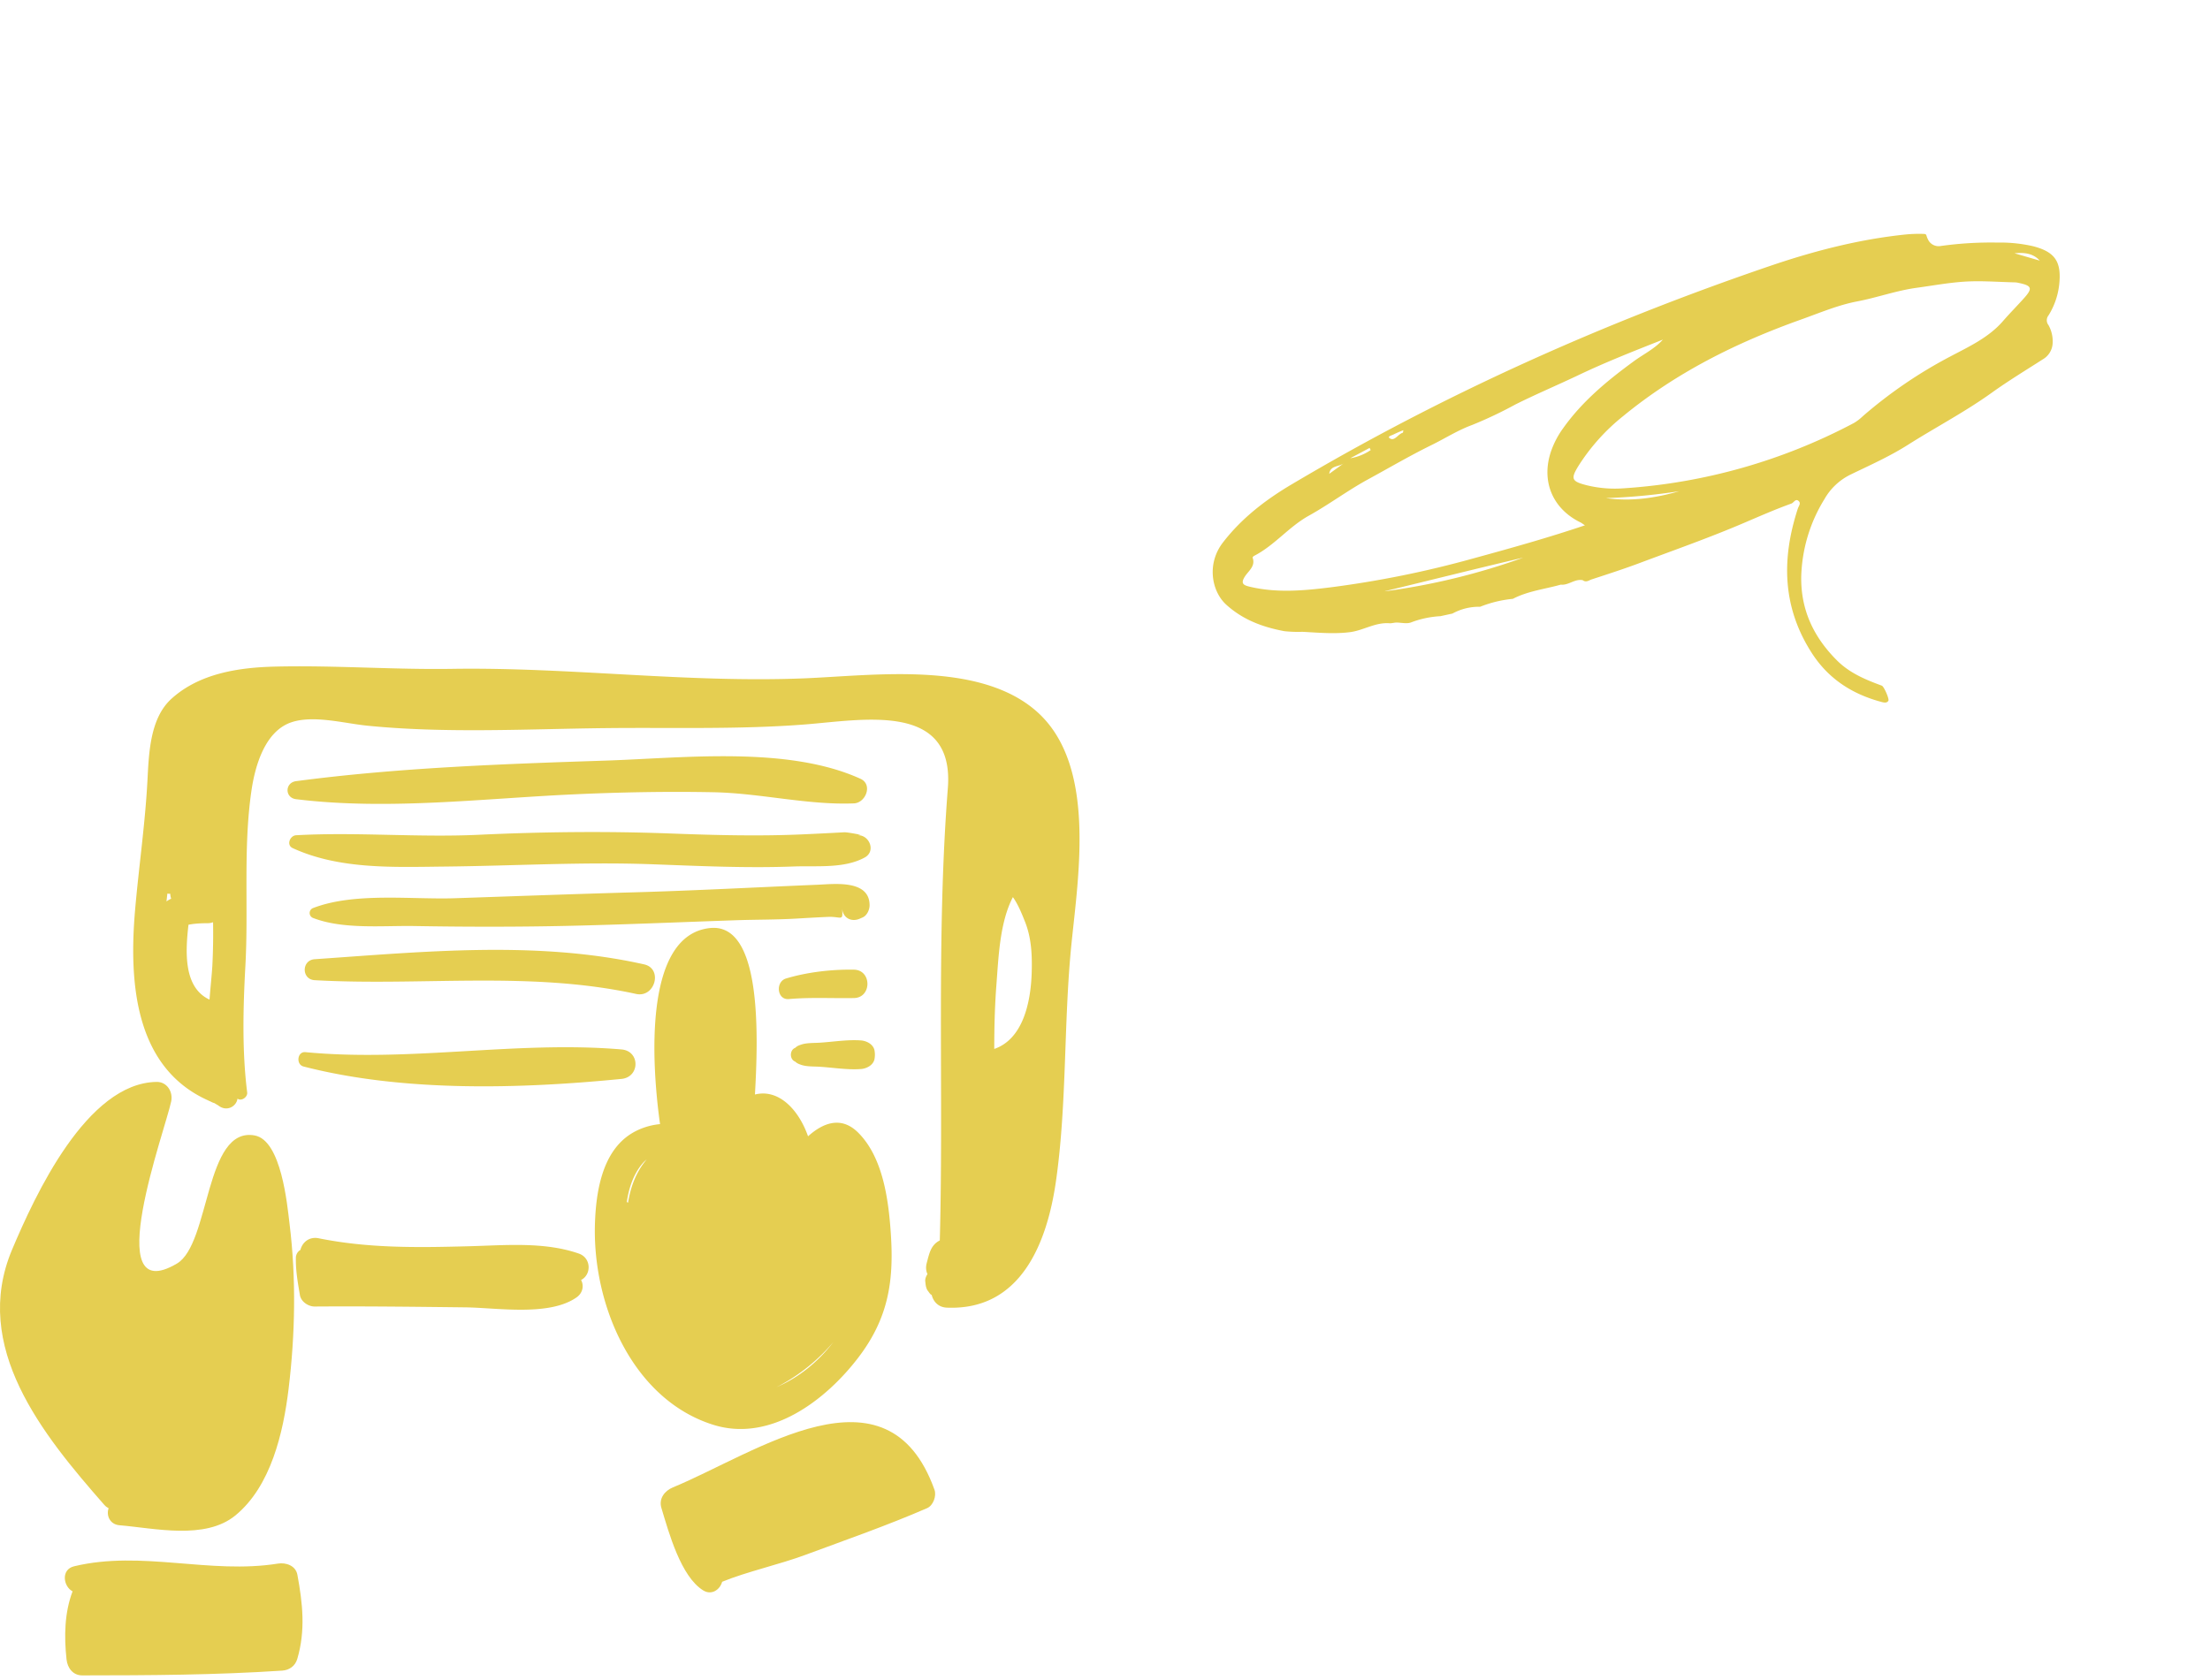
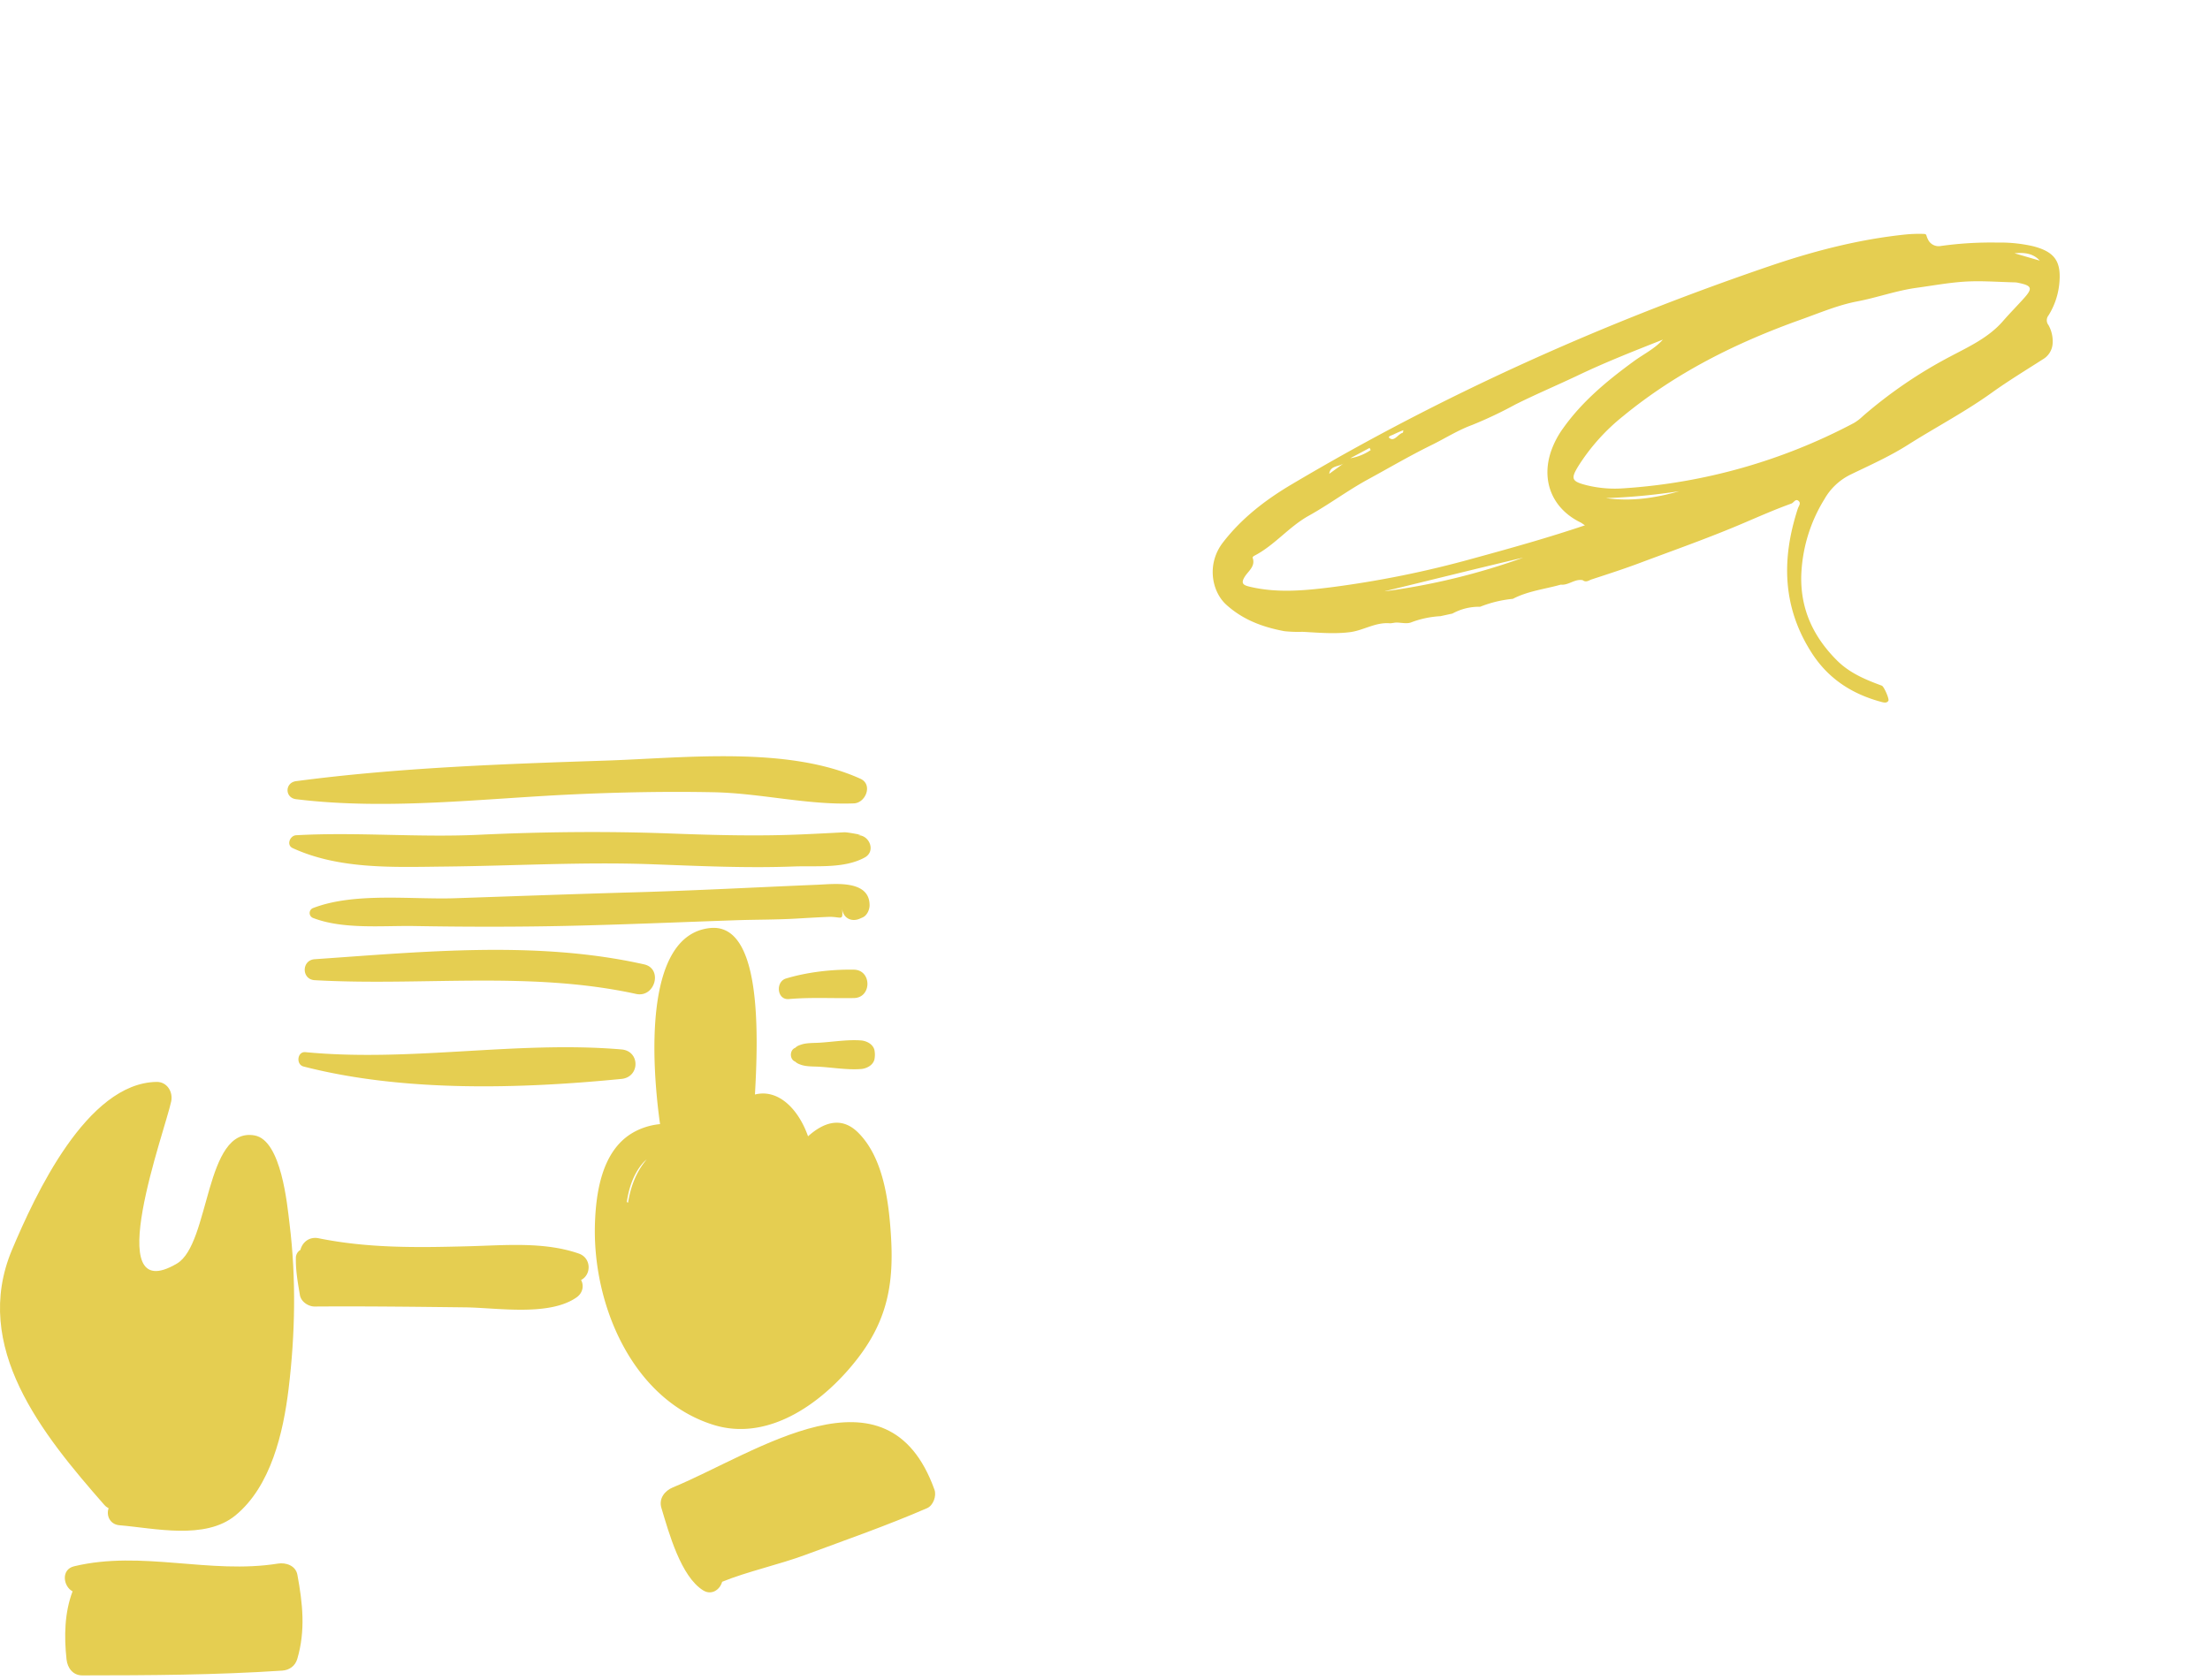
<svg xmlns="http://www.w3.org/2000/svg" fill="none" viewBox="0 0 217 165">
  <path fill="#E5CE51" d="M28.428 120.173c-.22-1.784-.79-8.171-3.421-8.651-4.916-.898-4.36 10.649-7.632 12.581-7.657 4.519-1.134-13.145-.564-15.933.193-.94-.417-1.921-1.428-1.907-6.874.096-11.955 11.166-14.189 16.454-4.046 9.576 3.001 18.195 9.042 25.084.135.155.281.261.43.338-.251.68.107 1.588 1.065 1.668 3.439.286 8.414 1.475 11.388-.968 3.483-2.861 4.697-8.129 5.219-12.433.65-5.371.754-10.857.09-16.233zm.774 34.503c-.168-.912-1.133-1.229-1.91-1.103-6.7 1.077-13.356-1.332-20.012.264-1.327.317-1.06 1.997-.154 2.46-.793 2.11-.84 4.403-.593 6.687.092.85.633 1.571 1.545 1.571 6.548-.004 13.09-.036 19.626-.469.703-.047 1.279-.447 1.486-1.15.82-2.791.532-5.437.012-8.26zm62.554-8.357c-4.623-12.903-17.492-3.614-25.685-.23-.795.329-1.41 1.091-1.128 2.02.73 2.414 1.902 6.744 4.111 8.101.803.495 1.632-.053 1.854-.85 2.37-.979 5.632-1.701 8.14-2.632 4.009-1.487 8.057-2.893 11.983-4.599.604-.261.943-1.203.725-1.81z" />
-   <path fill="#E5CE51" d="M87.477 121.26c-.219-3.332-.75-7.57-3.22-10.022-1.674-1.661-3.457-.942-4.915.368-.93-2.653-2.904-4.686-5.214-4.104.332-5.876.683-16.866-4.394-16.352-6.593.668-5.746 13.38-4.924 19.26-1.113.099-2.223.5-3.089 1.109-2.623 1.846-3.192 5.588-3.3 8.57-.29 8.024 3.673 17.36 11.612 19.851 5.604 1.759 11.048-2.409 14.253-6.613 2.906-3.812 3.496-7.41 3.19-12.067zm-25.81-3.133c-.04-.02-.078-.051-.12-.067.204-1.396.657-2.749 1.554-3.801.126-.147.26-.27.4-.383-.994 1.154-1.574 2.627-1.834 4.251zm14.57 18.114c.117-.06.238-.115.354-.177a18.14 18.14 0 005.235-4.25c-1.48 1.943-3.448 3.528-5.59 4.427zm-19.409-13.12c-3.4-1.18-7.248-.809-10.794-.716-4.988.131-9.815.212-14.737-.783-.956-.193-1.62.42-1.797 1.143a.9.9 0 00-.447.779c-.025 1.262.184 2.407.395 3.656.112.659.834 1.13 1.454 1.124 4.93-.035 9.854.025 14.783.082 3.108.036 8.265.912 10.945-.992.6-.427.725-1.154.425-1.697 1.021-.506 1.029-2.16-.227-2.596z" />
-   <path fill="#E5CE51" d="M101.778 69.866c-5.645-4.97-15.978-3.519-22.77-3.242-11.533.47-23.071-1.108-34.622-.93-5.822.089-11.636-.367-17.454-.219-3.556.092-7.372.683-10.1 3.16-2.123 1.925-2.214 5.404-2.355 8.047-.226 4.248-.842 8.436-1.21 12.671-.625 7.193-.022 15.53 7.197 18.739l.098.06.005-.012c.12.053.227.115.352.165.04.016.079.022.119.034l.397.237c.812.654 1.774.112 1.886-.668.035.016.062.042.098.057.377.157.903-.247.852-.66-.514-4.121-.4-8.349-.173-12.503.31-5.693-.232-11.48.59-17.13.362-2.496 1.34-5.858 3.919-6.728 2.18-.736 5.219.107 7.432.329 7.735.777 15.72.326 23.482.241 6.47-.071 13.002.144 19.455-.354 5.752-.444 14.76-2.274 14.093 6.254-1.155 14.755-.397 29.625-.79 44.419-.878.457-1.017 1.22-1.282 2.214-.114.427-.07.795.072 1.094-.148.22-.243.486-.218.705.034.303.052.602.208.873l.181.238c-.12-.15-.088-.106.096.131.046.047.1.075.15.108.161.645.65 1.205 1.488 1.239 7.184.295 9.824-6.211 10.715-12.448 1.089-7.635.74-15.555 1.516-23.255.693-6.867 2.459-17.685-3.427-22.866zm-85.43 18.672c.028-.263.057-.514.085-.77.093.014.188.02.284.018.005.177.039.338.09.486-.18.074-.329.164-.458.266zm4.505 6.265c-.051.906-.182 2.089-.281 3.376-2.557-1.18-2.375-4.673-2.065-7.353.616-.121 1.237-.148 1.896-.15.194 0 .364-.04.518-.097a62.19 62.19 0 01-.068 4.224zm80.451.652c-.084 3.125-.913 6.62-3.678 7.571 0-2.099.05-4.188.211-6.293.207-2.691.324-6.137 1.62-8.62.515.73.867 1.61 1.194 2.432.623 1.57.699 3.235.653 4.91z" />
+   <path fill="#E5CE51" d="M87.477 121.26c-.219-3.332-.75-7.57-3.22-10.022-1.674-1.661-3.457-.942-4.915.368-.93-2.653-2.904-4.686-5.214-4.104.332-5.876.683-16.866-4.394-16.352-6.593.668-5.746 13.38-4.924 19.26-1.113.099-2.223.5-3.089 1.109-2.623 1.846-3.192 5.588-3.3 8.57-.29 8.024 3.673 17.36 11.612 19.851 5.604 1.759 11.048-2.409 14.253-6.613 2.906-3.812 3.496-7.41 3.19-12.067zm-25.81-3.133c-.04-.02-.078-.051-.12-.067.204-1.396.657-2.749 1.554-3.801.126-.147.26-.27.4-.383-.994 1.154-1.574 2.627-1.834 4.251zm14.57 18.114c.117-.06.238-.115.354-.177a18.14 18.14 0 005.235-4.25zm-19.409-13.12c-3.4-1.18-7.248-.809-10.794-.716-4.988.131-9.815.212-14.737-.783-.956-.193-1.62.42-1.797 1.143a.9.9 0 00-.447.779c-.025 1.262.184 2.407.395 3.656.112.659.834 1.13 1.454 1.124 4.93-.035 9.854.025 14.783.082 3.108.036 8.265.912 10.945-.992.6-.427.725-1.154.425-1.697 1.021-.506 1.029-2.16-.227-2.596z" />
  <path fill="#E5CE51" d="M84.49 76.49c-7.17-3.252-17.376-2.035-25.02-1.785-10.093.332-20.376.695-30.395 2.018-1.116.147-1.126 1.635 0 1.773 9.011 1.102 18.264-.066 27.293-.478 4.568-.208 9.138-.296 13.711-.205 4.573.09 9.245 1.277 13.767 1.094 1.16-.047 1.88-1.855.644-2.417zm-.183 5.546l.008-.03c.718.066-1.095-.278-1.423-.26-1.365.075-2.73.143-4.095.204-4.333.192-8.646.076-12.98-.087-6.292-.236-12.519-.168-18.806.127-5.98.28-11.99-.284-17.936.046-.603.033-.986.964-.336 1.263 4.6 2.116 9.97 1.863 14.922 1.813 6.812-.068 13.557-.474 20.376-.226 4.633.17 9.253.392 13.89.218 2.282-.085 4.954.225 6.98-.882 1.103-.603.479-2.153-.6-2.186zm-4.007 4.86c-6.018.25-12.036.577-18.059.747-5.844.165-11.69.38-17.535.578-4.295.147-9.86-.605-13.941.957a.522.522 0 000 .993c2.962 1.133 6.809.73 9.922.783 4.987.084 9.97.095 14.956-.015 5.548-.122 11.092-.366 16.639-.555 1.995-.068 3.985-.046 5.978-.165 1.005-.06 2.01-.118 3.016-.162 1.37-.06 1.518.52 1.407-.847.078.954.913 1.386 1.746 1.019l.281-.124c.425-.187.677-.755.675-1.196-.006-2.523-3.465-2.08-5.084-2.013zm-17.056 7.822c-10.534-2.363-21.678-1.238-32.343-.506-1.302.09-1.31 1.986 0 2.06 10.536.594 21.133-.93 31.555 1.35 1.863.406 2.655-2.486.788-2.904zm20.601.521c-2.185-.037-4.56.237-6.66.865-1.062.318-.902 2.127.27 2.023 2.154-.19 4.24-.061 6.39-.1 1.77-.03 1.77-2.758 0-2.788zm2.032 7.981c-.09-.639-.774-.988-1.331-1.03-1.336-.102-2.773.146-4.113.225-.537.032-1.223.005-1.739.176-.216.072-.42.137-.586.306l-.012.014c-.583.208-.584 1.152-.004 1.364.161.164.38.247.602.321.517.172 1.203.144 1.74.176 1.34.079 2.775.327 4.112.225.557-.043 1.24-.392 1.33-1.03a2.34 2.34 0 000-.747zm-24.852-.146c-10.294-.875-20.665 1.258-31.037.266-.804-.077-.944 1.214-.187 1.409 9.784 2.524 21.232 2.204 31.224 1.22 1.823-.181 1.841-2.739 0-2.895zm80.399-42.553a9.517 9.517 0 00-2.829.595c-.403.177-.947.045-1.427.03-.256-.005-.515.086-.743.068-1.369-.103-2.531.69-3.833.87-1.573.204-3.141.053-4.702-.028a12.75 12.75 0 01-1.784-.064c-2.115-.396-4.052-1.11-5.693-2.594-1.427-1.288-1.97-4.004-.326-6.125 1.858-2.41 4.231-4.22 6.806-5.738 14.832-8.799 30.496-15.811 46.821-21.385 4.357-1.49 8.823-2.65 13.433-3.122a13.348 13.348 0 011.725-.053c.357.009.216.122.433.535a1.15 1.15 0 001.196.66 35.464 35.464 0 015.604-.345 14.465 14.465 0 013.523.358c2.143.555 2.795 1.5 2.571 3.712a7.227 7.227 0 01-1.058 3.088.76.76 0 00.001.949c.295.53.437 1.132.409 1.737a1.925 1.925 0 01-.964 1.622c-1.684 1.081-3.41 2.129-5.019 3.285-2.644 1.896-5.511 3.393-8.242 5.123-1.775 1.125-3.697 1.984-5.589 2.898a5.951 5.951 0 00-2.598 2.432 15.228 15.228 0 00-2.276 7.601c-.053 3.26 1.21 5.93 3.487 8.213 1.257 1.264 2.817 1.91 4.428 2.502.203.074.762 1.323.638 1.494-.157.218-.378.176-.613.122-2.886-.762-5.24-2.245-6.897-4.814-2.917-4.524-2.982-9.272-1.376-14.195.075-.234.316-.501.103-.72-.31-.317-.492.129-.727.223-1.589.57-3.13 1.25-4.668 1.906-3.333 1.428-6.747 2.628-10.135 3.899-1.589.599-3.205 1.12-4.819 1.648-.27.088-.548.337-.875.078-.778-.158-1.393.522-2.158.438-1.574.444-3.229.623-4.703 1.393l.043-.004a11.683 11.683 0 00-3.259.784 5.372 5.372 0 00-2.712.665l-1.196.26zm17.944-19.643a19.883 19.883 0 00-4.359 4.85c-.814 1.31-.705 1.555.822 1.94 1.182.286 2.4.384 3.611.291a56.09 56.09 0 0022.581-6.405c.322-.19.62-.418.889-.678a44.982 44.982 0 018.584-5.86c1.854-.983 3.762-1.851 5.177-3.479.676-.782 1.409-1.515 2.096-2.285.832-.935.729-1.198-.541-1.462a2 2 0 00-.343-.055c-1.687-.037-3.384-.18-5.06-.067-1.547.105-3.097.391-4.632.6-2.006.275-3.881.964-5.842 1.337-1.873.357-3.669 1.124-5.498 1.777-6.344 2.262-12.269 5.208-17.485 9.496zm-3.744 10.718c-.23-.152-.317-.225-.411-.273-2.788-1.35-3.919-4.091-2.904-7.033a8.705 8.705 0 011.161-2.209c1.889-2.668 4.366-4.71 6.979-6.617.949-.692 2.03-1.208 2.829-2.108-2.825 1.117-5.656 2.227-8.404 3.544-2.025.96-4.091 1.833-6.099 2.838a40.754 40.754 0 01-4.253 2.013c-1.38.505-2.645 1.318-3.971 1.968-2.103 1.03-4.124 2.219-6.181 3.34-2.002 1.085-3.85 2.477-5.845 3.585-1.995 1.109-3.374 2.923-5.385 3.952-.065.032-.161.144-.147.178.303.811-.376 1.283-.717 1.79-.486.718-.228.906.429 1.06 2.638.63 5.288.393 7.89.07a99.313 99.313 0 0014.037-2.838c3.618-.99 7.261-2.002 10.992-3.26zm-19.631 6.48a65.641 65.641 0 0013.578-3.306c-4.54 1.063-9.063 2.201-13.589 3.295l.011.012zm28.899-9.832c-2.382.37-4.786.596-7.197.678 2.448.35 4.831.002 7.197-.678zm35.391-22.647c-.657-.733-1.55-.81-2.481-.719l2.481.719zm-65.694 18.61l-.106-.214-1.907 1.017a5.044 5.044 0 002.013-.804zm-4.07 2.33l1.42-1.028c-.481.354-1.312.192-1.42 1.029zm7.277-4.283c-.336.126-.666.27-.988.43-.158.085-.698.197-.273.406.425.21.756-.456 1.208-.591.025-.006.023-.098.053-.245z" />
</svg>